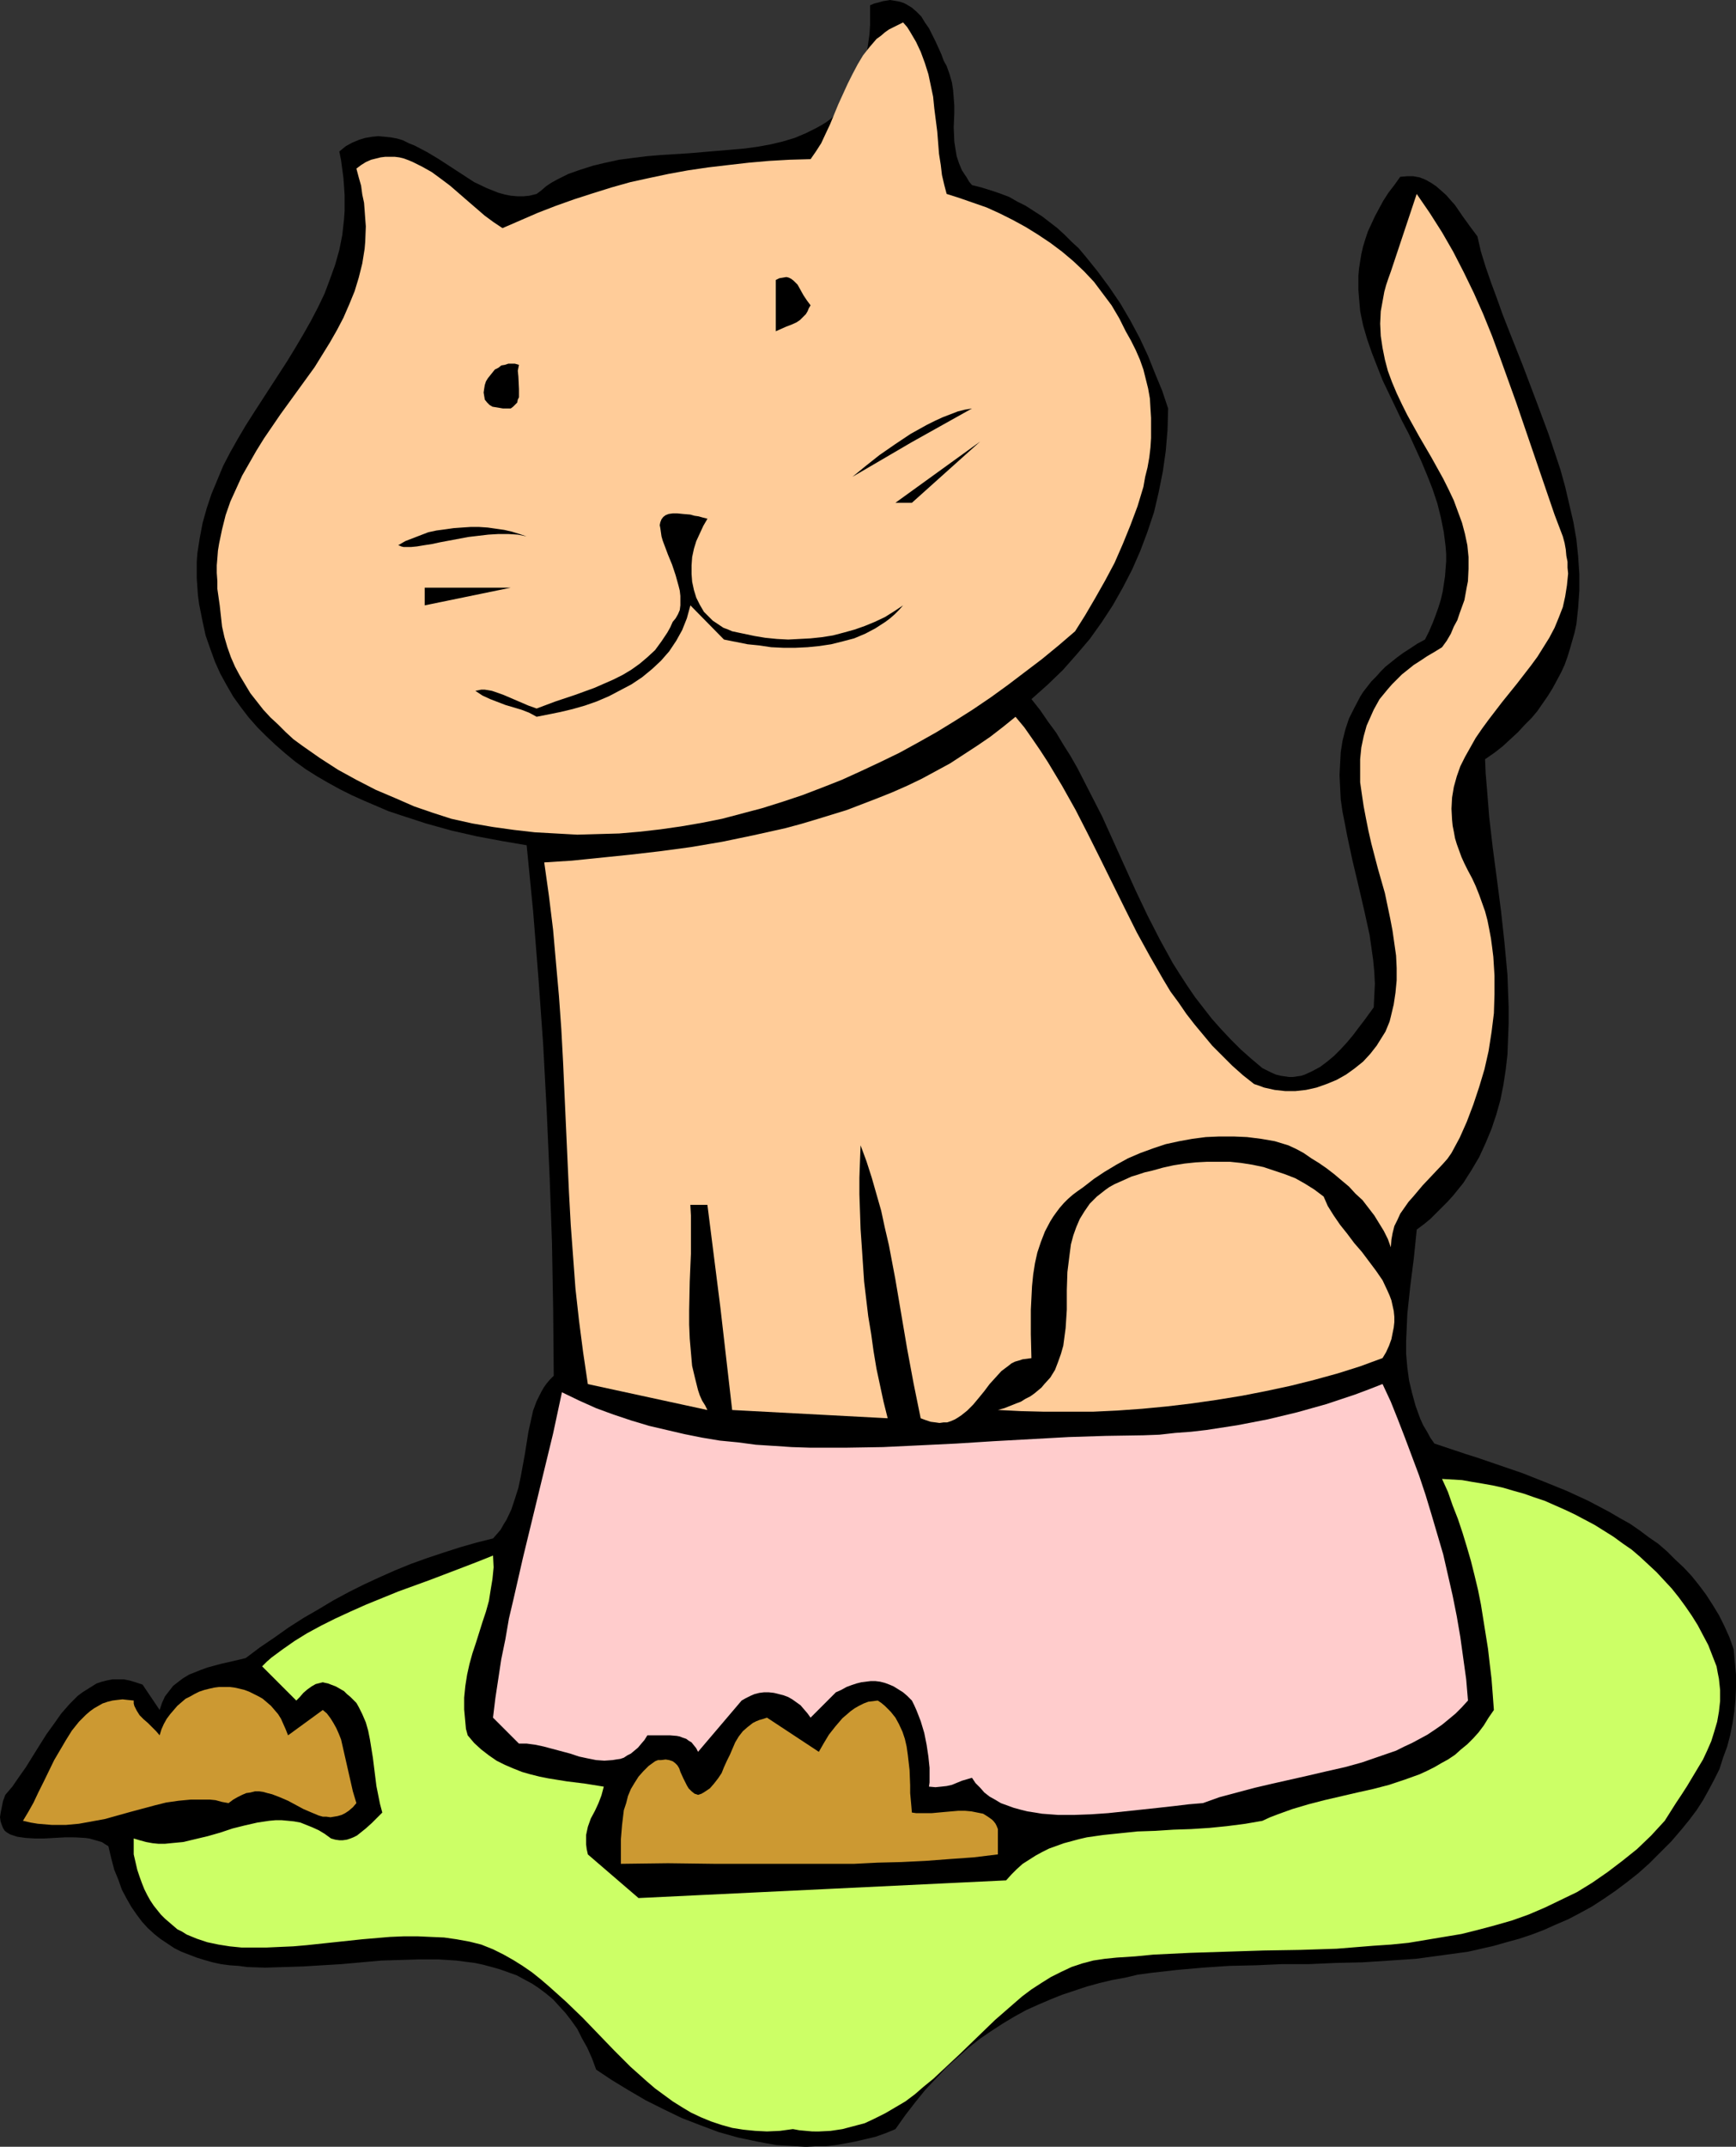
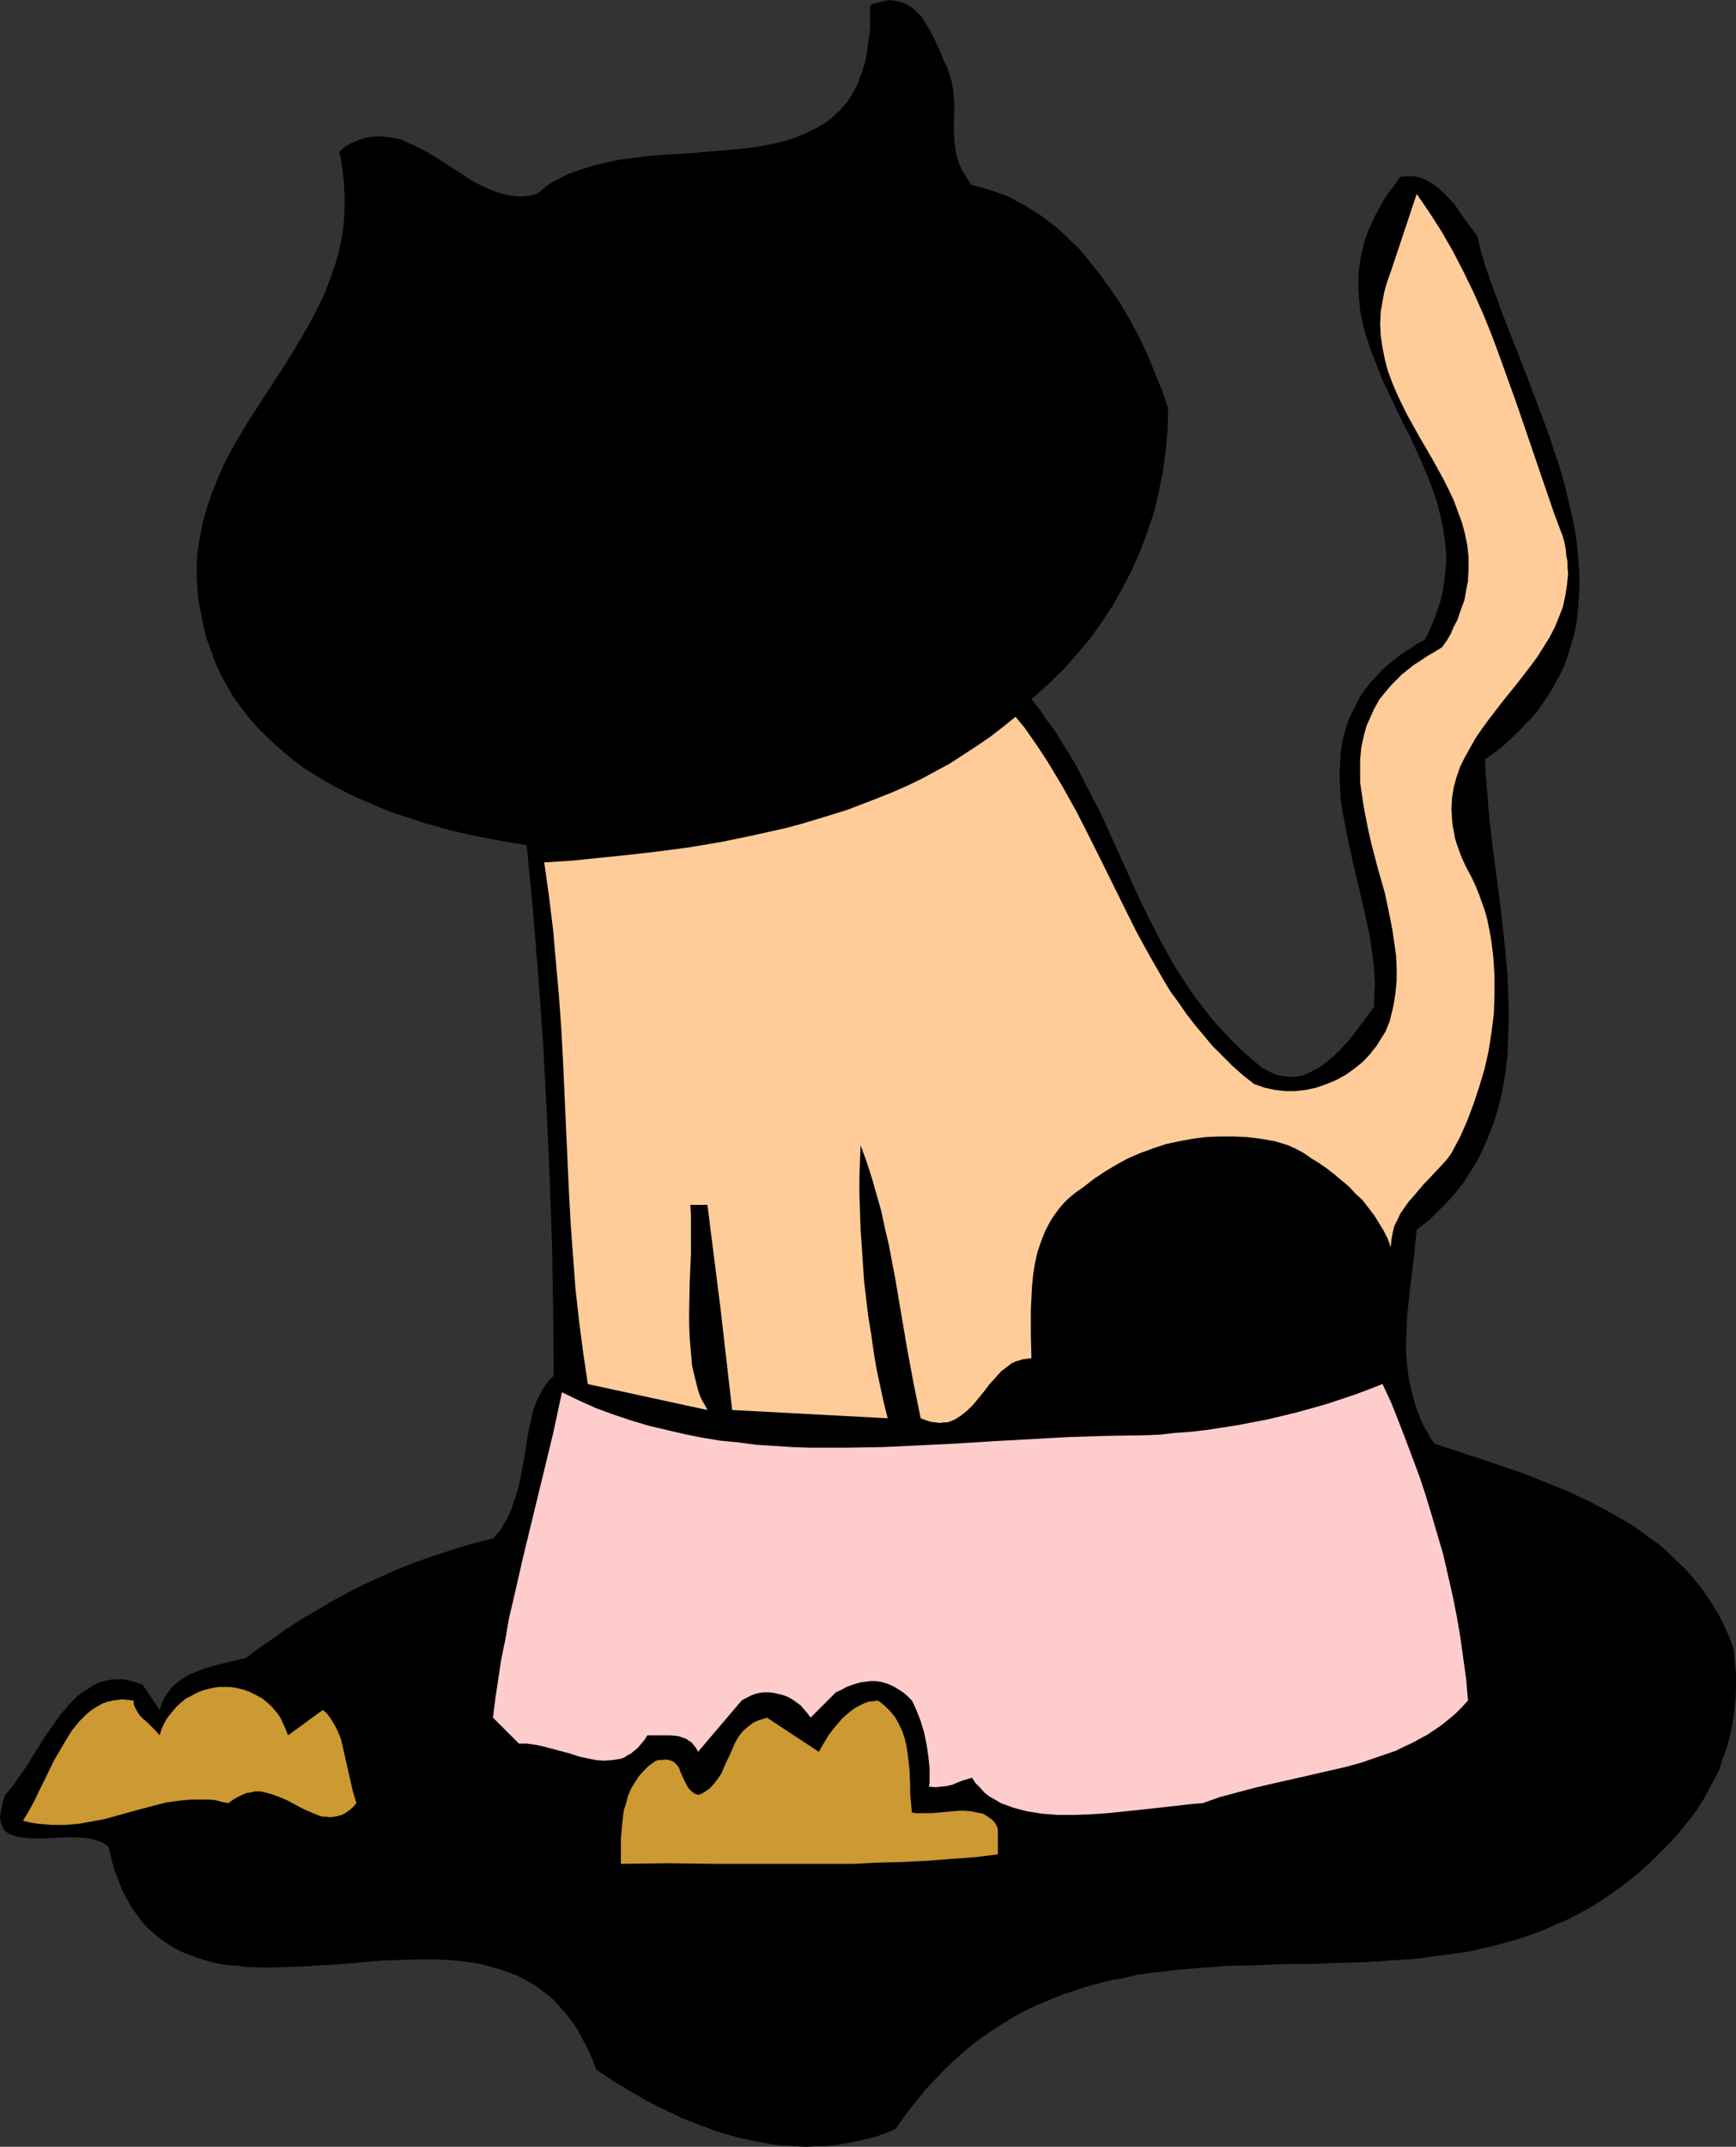
<svg xmlns="http://www.w3.org/2000/svg" xmlns:ns1="http://sodipodi.sourceforge.net/DTD/sodipodi-0.dtd" xmlns:ns2="http://www.inkscape.org/namespaces/inkscape" version="1.0" width="125.994mm" height="155.711mm" id="svg15" ns1:docname="Cat Sitting 3.wmf">
  <rect width="100%" height="100%" fill="#333333" stroke="none" />
  <ns1:namedview id="namedview15" pagecolor="#ffffff" bordercolor="#000000" borderopacity="0.25" ns2:showpageshadow="2" ns2:pageopacity="0.0" ns2:pagecheckerboard="0" ns2:deskcolor="#d1d1d1" ns2:document-units="mm" />
  <defs id="defs1">
    <pattern id="WMFhbasepattern" patternUnits="userSpaceOnUse" width="6" height="6" x="0" y="0" />
  </defs>
  <path style="fill:#000000;fill-opacity:1;fill-rule:evenodd;stroke:none" d="m 259.671,18.098 0.808,2.262 0.646,2.262 0.323,2.101 0.162,2.101 0.162,2.101 v 2.101 l -0.162,3.878 0.162,3.878 0.323,2.101 0.323,1.939 0.646,1.939 0.808,1.939 1.293,1.939 0.646,1.131 0.808,0.97 2.585,0.646 2.585,0.808 2.424,0.808 2.585,0.97 2.262,1.293 2.262,1.131 2.262,1.454 2.262,1.454 2.101,1.616 2.101,1.616 1.939,1.778 1.939,1.939 1.939,1.778 1.777,2.101 3.393,4.201 3.232,4.363 3.07,4.525 2.747,4.686 2.585,4.848 2.262,4.848 1.939,4.848 1.939,4.686 1.616,4.848 -0.162,5.817 -0.485,5.817 -0.808,5.656 -1.131,5.656 -1.293,5.494 -1.777,5.333 -1.939,5.171 -2.262,5.171 -2.585,5.009 -2.747,4.848 -3.07,4.686 -3.232,4.525 -3.717,4.363 -3.717,4.201 -4.201,4.04 -4.363,3.878 2.424,3.07 2.101,3.07 2.262,3.07 1.939,3.232 1.939,3.07 1.939,3.393 3.393,6.625 3.393,6.625 3.07,6.787 6.14,13.574 3.232,6.787 3.393,6.625 3.555,6.464 1.939,3.07 2.101,3.232 2.101,3.07 2.262,2.909 2.262,2.909 2.585,2.909 2.585,2.747 2.747,2.747 2.909,2.585 3.07,2.585 1.293,0.646 1.293,0.646 1.131,0.485 1.293,0.323 1.131,0.162 1.131,0.162 h 1.131 l 1.131,-0.162 1.131,-0.162 0.97,-0.323 2.101,-0.97 2.101,-1.131 1.939,-1.454 1.939,-1.616 1.777,-1.778 1.777,-1.939 1.616,-1.939 1.454,-1.939 1.616,-2.101 1.293,-1.778 1.293,-1.778 0.162,-3.232 0.162,-3.232 -0.162,-3.232 -0.323,-3.393 -0.485,-3.393 -0.485,-3.393 -1.454,-6.625 -1.616,-6.948 -1.616,-6.787 -1.454,-6.787 -0.646,-3.393 -0.646,-3.232 -0.485,-3.393 -0.162,-3.232 -0.162,-3.393 0.162,-3.232 0.162,-3.07 0.485,-3.07 0.808,-3.232 0.97,-2.909 1.454,-2.909 1.616,-3.07 0.808,-1.293 1.131,-1.454 1.131,-1.454 1.293,-1.293 1.293,-1.454 1.293,-1.293 1.616,-1.293 1.616,-1.293 1.777,-1.293 1.777,-1.131 1.939,-1.293 2.101,-1.131 1.131,-2.262 0.97,-2.262 0.808,-2.101 0.808,-2.262 0.646,-2.101 0.485,-2.101 0.323,-2.101 0.323,-2.101 0.162,-2.101 0.162,-2.101 v -1.939 l -0.162,-2.101 -0.485,-3.878 -0.808,-4.04 -0.97,-3.878 -1.293,-3.878 -1.454,-3.717 -1.616,-3.878 -3.393,-7.433 -1.939,-3.717 -1.777,-3.717 -3.555,-7.433 -1.454,-3.717 -1.454,-3.717 -1.293,-3.717 -1.131,-3.878 -0.808,-3.878 -0.323,-3.717 -0.162,-2.101 v -1.939 -1.939 l 0.162,-1.939 0.323,-2.101 0.323,-1.939 0.485,-2.101 0.646,-2.101 0.646,-1.939 0.97,-2.101 0.97,-2.101 1.131,-2.101 1.131,-2.101 1.454,-2.262 1.616,-2.101 1.616,-2.262 1.939,-0.162 h 1.616 l 1.777,0.323 1.616,0.646 1.454,0.808 1.454,0.97 1.293,1.131 1.454,1.293 1.131,1.293 1.293,1.454 2.101,3.07 2.101,2.909 0.97,1.293 0.97,1.293 0.97,4.201 1.293,4.201 1.454,4.201 1.616,4.363 1.616,4.525 1.777,4.525 3.717,9.372 3.555,9.372 3.555,9.534 1.616,4.848 1.616,4.848 1.293,4.686 1.131,4.848 1.131,4.848 0.808,4.686 0.485,4.686 0.323,4.848 v 4.525 l -0.323,4.686 -0.485,4.525 -0.485,2.262 -0.646,2.262 -0.646,2.262 -0.646,2.101 -0.808,2.262 -0.97,2.101 -1.131,2.101 -1.131,2.101 -1.293,2.101 -1.454,2.101 -1.454,2.101 -1.616,1.939 -1.939,1.939 -1.777,1.939 -2.101,1.939 -2.101,1.939 -2.262,1.778 -2.585,1.778 0.162,3.878 0.323,3.878 0.646,8.08 0.485,4.201 0.485,4.201 1.131,8.564 1.131,8.726 0.97,8.888 0.808,8.726 0.162,4.525 0.162,4.363 v 4.363 l -0.162,4.201 -0.162,4.363 -0.485,4.201 -0.646,4.201 -0.808,4.04 -1.131,4.04 -1.293,3.878 -1.616,3.878 -1.777,3.878 -2.101,3.555 -2.262,3.555 -2.747,3.393 -1.454,1.616 -1.616,1.616 -1.616,1.616 -1.616,1.616 -1.777,1.454 -1.939,1.454 -0.808,7.918 -0.97,7.595 -0.808,7.595 -0.162,3.717 -0.162,3.717 v 3.555 l 0.323,3.717 0.485,3.555 0.808,3.393 0.97,3.555 1.293,3.555 0.808,1.778 0.97,1.616 0.97,1.778 1.131,1.616 5.817,1.939 2.909,0.97 3.07,0.97 6.14,2.101 6.14,2.101 6.14,2.424 5.979,2.424 5.979,2.747 5.817,3.07 2.747,1.616 2.909,1.616 2.585,1.778 2.585,1.939 2.585,1.778 2.424,2.101 2.262,2.262 2.262,2.101 2.262,2.424 1.939,2.424 1.939,2.585 1.777,2.747 1.777,2.909 1.454,2.909 1.454,3.232 1.131,3.232 0.323,3.555 0.323,3.393 v 3.555 l -0.162,3.393 -0.323,3.232 -0.485,3.232 -0.646,3.232 -0.808,3.07 -1.131,3.07 -0.97,3.07 -1.454,2.909 -1.454,2.747 -1.616,2.909 -1.777,2.747 -1.939,2.585 -2.101,2.585 -2.909,3.393 -3.07,3.07 -2.909,2.909 -3.07,2.747 -3.07,2.424 -3.232,2.424 -3.07,2.101 -3.232,2.101 -3.232,1.778 -3.393,1.778 -3.393,1.454 -3.232,1.454 -3.393,1.293 -3.393,1.131 -3.555,0.97 -3.393,0.97 -3.555,0.808 -3.555,0.808 -7.11,0.97 -7.11,0.97 -7.271,0.485 -7.433,0.485 -7.271,0.162 -7.271,0.323 h -7.433 l -7.271,0.323 -7.271,0.162 -7.271,0.485 -7.271,0.646 -7.11,0.808 -3.555,0.485 -3.393,0.808 -3.555,0.646 -3.393,0.808 -3.555,0.97 -3.393,1.131 -3.393,1.131 -3.232,1.293 -3.393,1.454 -3.232,1.454 -3.232,1.778 -3.232,1.939 -3.232,2.101 -3.07,2.101 -3.07,2.424 -2.909,2.585 -3.07,2.747 -2.909,3.07 -2.909,3.07 -2.747,3.393 -2.747,3.555 -2.747,3.878 -2.747,1.131 -2.747,0.97 -2.747,0.646 -2.747,0.646 -2.585,0.485 -2.747,0.485 -2.747,0.323 h -2.747 l -2.747,0.162 -2.585,-0.162 -2.747,-0.162 -2.747,-0.162 -2.747,-0.485 -2.585,-0.485 -5.332,-1.131 -5.171,-1.454 -5.171,-1.939 -5.009,-1.939 -5.009,-2.424 -4.848,-2.424 -4.686,-2.747 -4.524,-2.747 -4.363,-2.909 -1.131,-3.07 -1.293,-2.909 -1.454,-2.585 -1.293,-2.585 -1.616,-2.262 -1.616,-2.101 -1.777,-1.939 -1.616,-1.778 -1.939,-1.616 -1.939,-1.454 -1.939,-1.293 -2.101,-1.131 -2.101,-1.131 -2.262,-0.808 -2.262,-0.808 -2.262,-0.646 -2.424,-0.646 -2.262,-0.485 -2.585,-0.323 -2.424,-0.323 -5.009,-0.323 h -5.171 l -5.332,0.162 -5.171,0.162 -10.826,0.97 -10.665,0.646 -5.171,0.162 -5.171,0.162 -4.848,-0.162 -2.424,-0.323 -2.424,-0.162 -2.424,-0.323 -2.262,-0.485 -2.262,-0.646 -2.101,-0.646 -2.101,-0.808 -2.101,-0.808 -1.939,-0.97 -1.939,-1.293 -1.939,-1.293 -1.616,-1.293 -1.777,-1.616 -1.616,-1.778 -1.454,-1.939 -1.454,-2.101 -1.293,-2.262 -1.293,-2.424 -0.97,-2.747 -1.131,-2.747 -0.808,-3.07 -0.808,-3.393 -0.808,-0.485 -0.97,-0.646 -1.131,-0.323 -1.131,-0.323 -1.131,-0.323 -1.131,-0.162 -2.747,-0.162 H 17.936 l -5.817,0.323 H 9.534 L 6.948,503.841 5.817,503.68 4.686,503.518 3.717,503.195 2.747,502.872 1.939,502.387 1.293,501.902 0.808,501.094 0.485,500.286 0.162,499.317 0,498.185 l 0.162,-1.131 0.323,-1.616 0.323,-1.616 0.646,-1.778 1.939,-2.262 1.777,-2.585 1.939,-2.747 3.717,-5.979 1.939,-3.07 2.101,-2.909 1.939,-2.747 2.262,-2.585 1.131,-1.131 1.131,-1.131 1.293,-0.97 1.293,-0.808 1.293,-0.808 1.293,-0.808 1.454,-0.485 1.293,-0.323 1.616,-0.323 h 1.454 1.616 l 1.616,0.323 1.616,0.485 1.939,0.646 4.686,6.948 0.646,-1.939 0.808,-1.778 1.131,-1.454 1.131,-1.454 1.454,-1.131 1.293,-0.97 1.616,-0.97 1.616,-0.646 1.616,-0.646 1.777,-0.646 3.555,-0.97 3.555,-0.808 3.393,-0.808 3.878,-2.909 4.04,-2.747 3.878,-2.747 4.04,-2.585 4.201,-2.424 4.04,-2.424 4.201,-2.262 4.201,-2.101 4.201,-1.939 4.363,-1.939 4.363,-1.778 4.524,-1.616 4.363,-1.454 4.524,-1.454 4.524,-1.293 4.524,-1.131 1.131,-1.293 0.97,-1.131 0.808,-1.454 0.808,-1.293 1.293,-2.747 0.97,-2.909 0.97,-3.07 0.646,-3.07 1.131,-6.14 0.97,-6.14 0.646,-2.909 0.646,-2.909 0.97,-2.585 1.293,-2.585 0.646,-1.131 0.808,-1.131 0.97,-1.131 0.97,-0.97 -0.162,-18.26 -0.323,-18.26 -0.646,-18.098 -0.808,-18.098 -0.97,-18.26 -1.293,-18.098 -1.454,-18.26 -1.777,-18.098 -6.625,-1.131 -6.948,-1.293 -7.11,-1.616 -6.948,-1.939 -6.948,-2.262 -3.393,-1.131 -3.393,-1.454 -3.393,-1.454 -3.232,-1.454 -3.232,-1.616 -3.232,-1.778 -3.07,-1.778 -3.07,-1.939 -2.909,-2.101 -2.747,-2.262 -2.585,-2.262 -2.585,-2.424 -2.424,-2.424 -2.424,-2.747 -2.101,-2.747 -2.101,-2.909 -1.777,-3.07 -1.777,-3.232 -1.454,-3.232 -1.293,-3.555 -1.293,-3.717 -0.808,-3.717 -0.485,-2.424 -0.485,-2.424 -0.323,-2.424 -0.162,-2.262 -0.162,-2.424 v -2.262 -2.262 l 0.162,-2.262 0.646,-4.201 0.808,-4.201 1.131,-4.04 1.293,-3.878 1.616,-3.878 1.616,-3.878 1.939,-3.717 2.101,-3.717 2.101,-3.555 2.262,-3.555 9.21,-14.22 2.262,-3.717 2.101,-3.555 2.101,-3.717 1.939,-3.717 1.777,-3.717 1.454,-3.878 1.454,-4.04 1.131,-4.04 0.808,-4.04 0.485,-4.363 0.162,-2.262 V 55.587 53.487 l -0.162,-2.424 -0.162,-2.262 -0.323,-2.424 -0.323,-2.424 -0.485,-2.424 1.777,-1.454 1.777,-0.97 1.939,-0.808 1.616,-0.485 1.939,-0.323 1.616,-0.162 1.777,0.162 1.616,0.162 1.777,0.323 1.616,0.485 1.616,0.808 1.616,0.646 3.393,1.778 3.232,1.939 3.232,2.101 3.232,2.101 3.232,2.101 3.393,1.616 1.616,0.646 1.616,0.646 1.777,0.485 1.616,0.323 1.777,0.162 h 1.777 l 1.616,-0.162 1.939,-0.485 1.293,-0.97 1.293,-1.131 1.454,-0.97 1.454,-0.808 3.232,-1.616 3.232,-1.131 3.555,-1.131 3.393,-0.808 3.717,-0.808 3.717,-0.485 3.878,-0.485 3.878,-0.323 7.756,-0.485 7.595,-0.646 3.878,-0.323 3.717,-0.323 3.555,-0.485 3.555,-0.646 3.393,-0.808 3.232,-0.97 3.07,-1.293 2.909,-1.454 1.454,-0.808 1.293,-0.808 1.293,-0.97 1.131,-1.131 1.293,-1.131 0.97,-1.131 1.131,-1.293 0.808,-1.293 0.97,-1.616 0.808,-1.616 0.646,-1.616 0.646,-1.778 0.646,-1.939 0.485,-1.939 0.323,-2.101 0.323,-2.262 0.323,-2.262 0.162,-2.585 V 4.201 1.454 l 1.131,-0.485 1.293,-0.323 1.131,-0.323 0.97,-0.162 L 244.159,0 l 0.97,0.162 0.97,0.162 0.808,0.162 0.97,0.323 0.646,0.323 1.616,0.97 1.293,1.131 1.293,1.293 0.97,1.616 1.131,1.616 1.777,3.555 0.808,1.778 0.808,1.778 0.646,1.778 z" id="path1" />
-   <path style="fill:#ffcc99;fill-opacity:1;fill-rule:evenodd;stroke:none" d="m 259.671,53.163 3.555,1.131 3.717,1.293 3.717,1.293 3.555,1.616 3.555,1.778 3.555,1.939 3.393,2.101 3.393,2.262 3.232,2.424 3.07,2.585 2.909,2.747 2.747,2.909 2.424,3.232 2.424,3.232 2.101,3.555 1.777,3.555 1.454,2.585 1.293,2.585 1.131,2.585 0.97,2.747 0.646,2.585 0.646,2.585 0.485,2.747 0.162,2.747 0.162,2.585 v 2.747 2.747 l -0.162,2.585 -0.323,2.747 -0.485,2.747 -0.646,2.585 -0.485,2.747 -1.616,5.333 -1.939,5.171 -2.101,5.171 -2.262,5.171 -2.585,4.848 -2.747,4.848 -2.747,4.686 -2.747,4.363 -4.524,3.878 -4.524,3.717 -4.686,3.555 -4.686,3.555 -4.686,3.393 -5.009,3.393 -4.848,3.07 -5.009,3.07 -5.171,2.909 -5.009,2.747 -5.332,2.585 -5.171,2.424 -5.332,2.424 -5.332,2.101 -5.494,2.101 -5.332,1.778 -5.656,1.778 -5.494,1.454 -5.494,1.454 -5.656,1.131 -5.656,0.97 -5.656,0.808 -5.656,0.646 -5.656,0.485 -5.817,0.162 -5.656,0.162 -5.817,-0.323 -5.817,-0.323 -5.656,-0.646 -5.817,-0.808 -5.656,-0.97 -5.817,-1.293 -5.009,-1.616 -5.171,-1.778 -5.171,-2.262 -5.332,-2.262 -5.332,-2.747 -5.009,-2.747 -5.009,-3.232 -4.848,-3.393 -2.424,-1.778 -2.101,-1.939 -2.101,-2.101 -2.101,-1.939 -1.939,-2.101 -1.777,-2.262 -1.777,-2.262 -1.454,-2.424 -1.454,-2.424 -1.293,-2.424 -1.131,-2.585 -0.97,-2.747 -0.808,-2.747 -0.646,-2.909 -0.323,-2.909 -0.323,-2.909 -0.323,-2.262 -0.323,-2.262 v -2.101 l -0.162,-2.262 v -2.101 l 0.162,-1.939 0.162,-2.101 0.323,-1.939 0.808,-3.878 0.97,-3.878 1.293,-3.717 1.616,-3.555 1.616,-3.555 1.939,-3.393 1.939,-3.393 2.101,-3.393 4.524,-6.625 4.686,-6.464 4.686,-6.464 2.101,-3.393 2.101,-3.393 1.939,-3.393 1.777,-3.393 1.616,-3.717 1.454,-3.555 1.131,-3.717 0.97,-3.878 0.646,-4.04 0.162,-1.939 0.162,-4.201 -0.162,-2.101 -0.162,-2.262 -0.162,-2.101 -0.485,-2.262 -0.323,-2.424 -0.646,-2.262 -0.646,-2.424 1.293,-0.97 1.293,-0.808 1.454,-0.646 1.293,-0.323 1.293,-0.323 1.293,-0.162 h 1.293 1.293 l 1.293,0.162 1.293,0.323 1.293,0.485 1.131,0.485 2.585,1.293 2.585,1.454 2.424,1.778 2.585,1.939 4.848,4.201 4.686,4.04 2.424,1.778 2.424,1.616 4.848,-2.101 4.848,-2.101 5.009,-1.939 5.009,-1.778 5.009,-1.616 5.171,-1.616 5.171,-1.454 5.171,-1.131 5.332,-1.131 5.332,-0.97 5.494,-0.808 5.494,-0.646 5.656,-0.646 5.494,-0.485 5.656,-0.323 5.817,-0.162 1.454,-2.101 1.454,-2.262 1.131,-2.424 1.293,-2.747 1.131,-2.747 1.131,-2.747 2.585,-5.656 1.293,-2.585 1.454,-2.747 1.454,-2.424 1.777,-2.262 1.939,-2.262 1.131,-0.808 1.131,-0.97 1.131,-0.808 1.293,-0.646 1.293,-0.646 1.293,-0.646 1.131,1.293 0.808,1.293 1.616,2.747 1.293,2.747 1.131,3.07 0.97,3.07 0.646,3.07 0.646,3.07 0.323,3.232 0.808,6.302 0.485,6.14 0.485,3.07 0.323,2.747 0.646,2.747 z" id="path2" />
  <path style="fill:#ffcc99;fill-opacity:1;fill-rule:evenodd;stroke:none" d="m 428.691,147.048 0.485,1.778 0.323,1.778 0.162,1.778 0.323,1.616 v 1.616 l 0.162,1.616 -0.323,3.232 -0.485,3.07 -0.646,2.909 -1.131,2.909 -1.131,2.747 -1.454,2.747 -1.616,2.585 -1.616,2.585 -1.777,2.424 -3.878,5.009 -4.04,5.009 -3.717,4.848 -1.777,2.424 -1.777,2.585 -1.454,2.585 -1.454,2.585 -1.293,2.585 -0.97,2.747 -0.808,2.909 -0.485,2.909 -0.162,3.07 0.162,3.07 0.162,1.616 0.323,1.616 0.323,1.778 0.485,1.616 0.646,1.778 0.646,1.778 0.808,1.778 0.97,1.939 1.131,2.101 0.97,2.101 0.97,2.424 0.808,2.262 0.808,2.262 0.646,2.424 0.485,2.424 0.485,2.585 0.323,2.424 0.323,2.585 0.323,5.171 v 5.171 l -0.162,5.171 -0.646,5.171 -0.808,5.171 -1.131,5.009 -1.454,4.848 -1.616,4.848 -1.777,4.686 -1.939,4.363 -2.262,4.201 -1.131,1.616 -1.293,1.454 -2.747,2.909 -2.747,2.909 -2.585,3.07 -1.293,1.454 -1.131,1.616 -1.131,1.616 -0.808,1.778 -0.808,1.616 -0.485,1.939 -0.323,1.778 -0.162,2.101 -0.808,-2.262 -1.131,-2.262 -1.293,-2.101 -1.293,-2.101 -1.616,-2.101 -1.616,-2.101 -1.939,-1.778 -1.777,-1.939 -1.939,-1.616 -2.101,-1.778 -2.101,-1.616 -2.101,-1.454 -2.101,-1.293 -2.101,-1.454 -2.101,-1.131 -2.101,-0.97 -3.717,-1.131 -3.717,-0.646 -3.878,-0.485 -3.717,-0.162 h -3.878 l -3.717,0.162 -3.717,0.485 -3.555,0.646 -3.717,0.808 -3.393,1.131 -3.555,1.293 -3.393,1.454 -3.232,1.778 -3.232,1.939 -2.909,1.939 -2.909,2.262 -1.616,1.131 -1.293,0.97 -1.293,1.131 -1.131,1.131 -1.131,1.293 -0.97,1.293 -0.808,1.131 -0.808,1.293 -1.454,2.747 -1.131,2.909 -0.97,2.909 -0.646,2.909 -0.485,3.07 -0.323,3.232 -0.162,3.232 -0.162,3.232 v 6.625 l 0.162,6.625 -1.131,0.162 -1.293,0.162 -0.97,0.323 -1.131,0.323 -0.97,0.485 -0.808,0.646 -1.939,1.454 -1.616,1.778 -1.616,1.778 -1.454,1.939 -1.454,1.778 -1.616,1.939 -1.616,1.616 -1.616,1.293 -0.97,0.646 -0.808,0.485 -1.131,0.485 -0.97,0.323 h -0.97 l -1.131,0.162 -1.131,-0.162 -1.293,-0.162 -1.454,-0.485 -1.293,-0.485 -1.939,-9.534 -1.777,-9.534 -1.616,-9.534 -1.616,-9.534 -1.777,-9.372 -1.131,-4.848 -0.97,-4.525 -1.293,-4.525 -1.293,-4.525 -1.454,-4.525 -1.616,-4.363 -0.162,4.363 -0.162,4.525 v 4.525 l 0.162,4.686 0.162,4.848 0.323,4.686 0.646,9.695 1.131,9.534 0.808,4.848 0.646,4.686 0.808,4.848 0.97,4.525 0.97,4.525 1.131,4.525 -42.659,-2.262 -3.232,-28.117 -3.555,-28.117 h -4.686 l 0.162,2.909 v 3.232 3.555 3.717 l -0.162,3.717 -0.162,3.878 -0.162,7.918 v 3.878 l 0.162,3.878 0.323,3.717 0.323,3.717 0.808,3.393 0.808,3.232 0.485,1.454 0.646,1.454 0.808,1.293 0.646,1.293 -32.802,-7.11 -1.293,-8.726 -1.131,-8.726 -0.97,-8.726 -0.646,-8.726 -0.646,-8.726 -0.485,-8.888 -0.808,-17.775 -0.808,-17.937 -0.485,-9.049 -0.646,-9.049 -0.808,-9.049 -0.808,-9.211 -1.131,-9.211 -1.293,-9.211 7.595,-0.485 7.918,-0.808 7.918,-0.808 8.403,-0.97 8.403,-1.131 8.564,-1.454 8.564,-1.778 8.726,-1.939 4.201,-1.131 4.363,-1.293 4.201,-1.293 4.201,-1.293 8.403,-3.232 4.04,-1.616 4.04,-1.778 4.04,-1.939 3.878,-2.101 3.878,-2.101 3.717,-2.424 3.717,-2.424 3.555,-2.424 3.555,-2.747 3.393,-2.747 2.424,2.909 2.262,3.232 2.101,3.07 2.101,3.232 3.878,6.464 3.717,6.625 3.393,6.625 3.393,6.787 6.625,13.412 3.393,6.787 3.555,6.464 3.717,6.464 1.939,3.232 2.262,3.07 2.101,3.07 2.262,2.909 2.424,2.909 2.424,2.909 2.747,2.747 2.747,2.747 2.909,2.585 3.07,2.424 1.454,0.485 1.293,0.485 2.909,0.646 2.909,0.323 h 2.747 l 2.909,-0.323 2.909,-0.646 2.747,-0.97 2.747,-1.131 2.585,-1.454 2.262,-1.616 2.424,-1.939 1.939,-2.101 1.777,-2.262 1.616,-2.585 0.808,-1.293 1.131,-2.747 0.323,-1.293 0.808,-3.393 0.485,-3.232 0.323,-3.393 v -3.393 l -0.162,-3.393 -0.485,-3.393 -0.485,-3.393 -0.646,-3.393 -1.454,-6.948 -1.939,-6.787 -1.777,-6.787 -0.808,-3.555 -0.646,-3.232 -0.646,-3.393 -0.485,-3.232 -0.485,-3.393 v -3.232 -3.07 l 0.323,-3.232 0.646,-3.07 0.808,-2.909 1.293,-2.909 0.646,-1.454 0.808,-1.454 0.808,-1.454 2.262,-2.747 1.131,-1.293 1.293,-1.293 1.454,-1.454 1.616,-1.293 1.616,-1.293 1.777,-1.131 1.939,-1.293 1.939,-1.131 2.101,-1.293 1.293,-1.778 1.131,-1.939 0.808,-1.939 0.97,-1.778 0.646,-1.939 0.646,-1.778 0.646,-1.778 0.323,-1.778 0.323,-1.778 0.323,-1.616 0.162,-3.393 v -3.232 l -0.323,-3.232 -0.646,-3.07 -0.808,-3.07 -1.131,-3.07 -1.131,-3.07 -1.454,-3.07 -1.454,-2.909 -3.232,-5.817 -3.393,-5.817 -3.232,-5.817 -1.454,-2.909 -1.454,-3.07 -1.293,-3.07 -1.131,-3.07 -0.808,-3.07 -0.646,-3.232 -0.485,-3.232 -0.162,-3.393 0.162,-3.393 0.323,-1.778 0.323,-1.778 0.323,-1.778 0.485,-1.778 0.646,-1.939 0.646,-1.778 7.11,-21.33 3.555,5.171 3.393,5.333 3.07,5.333 2.909,5.656 2.747,5.656 2.585,5.817 2.424,5.979 2.262,6.14 4.363,12.119 4.201,12.281 4.201,12.281 2.101,6.14 z" id="path3" />
  <path style="fill:#000000;fill-opacity:1;fill-rule:evenodd;stroke:none" d="m 222.344,83.704 -0.485,0.808 -0.323,0.808 -0.485,0.808 -0.485,0.485 -1.131,1.131 -0.97,0.646 -1.454,0.646 -1.293,0.485 -1.454,0.646 -1.454,0.646 V 76.756 l 0.97,-0.485 0.97,-0.162 0.97,-0.162 0.646,0.162 0.646,0.323 0.646,0.485 0.485,0.485 0.646,0.646 0.808,1.454 0.808,1.454 0.97,1.454 0.485,0.646 z" id="path4" />
-   <path style="fill:#000000;fill-opacity:1;fill-rule:evenodd;stroke:none" d="m 142.358,100.025 -0.323,1.616 0.162,1.616 0.162,3.393 v 1.616 0.646 l -0.323,0.646 -0.162,0.808 -0.485,0.485 -0.646,0.646 -0.646,0.485 h -2.101 l -0.97,-0.162 -0.97,-0.162 -0.97,-0.162 -0.808,-0.485 -0.646,-0.646 -0.646,-0.808 -0.162,-0.97 -0.162,-0.97 0.162,-1.131 0.162,-0.97 0.323,-0.97 0.485,-0.808 0.646,-0.808 0.646,-0.808 0.646,-0.808 0.97,-0.485 0.808,-0.646 0.97,-0.162 0.97,-0.323 h 0.97 0.808 z" id="path5" />
  <path style="fill:#000000;fill-opacity:1;fill-rule:evenodd;stroke:none" d="m 266.619,111.983 -16.482,9.211 -16.32,9.534 1.777,-1.454 1.777,-1.454 3.878,-3.07 4.201,-2.909 4.363,-2.909 4.363,-2.424 2.262,-1.131 2.101,-0.97 2.101,-0.808 2.101,-0.808 1.939,-0.485 z" id="path6" />
-   <path style="fill:#000000;fill-opacity:1;fill-rule:evenodd;stroke:none" d="m 245.613,137.837 23.269,-16.805 -18.744,16.805 z" id="path7" />
-   <path style="fill:#000000;fill-opacity:1;fill-rule:evenodd;stroke:none" d="m 194.066,142.2 -1.131,1.939 -0.97,2.101 -0.97,2.101 -0.646,2.101 -0.485,2.262 -0.162,2.262 v 2.424 l 0.162,2.101 0.485,2.262 0.646,2.101 0.97,1.939 1.131,1.939 1.616,1.616 0.808,0.808 0.97,0.646 0.97,0.646 0.97,0.646 1.293,0.485 1.131,0.485 3.07,0.646 3.07,0.646 2.909,0.485 3.232,0.323 3.07,0.162 3.07,-0.162 3.07,-0.162 3.07,-0.323 3.07,-0.485 3.07,-0.808 2.909,-0.808 2.747,-0.97 2.747,-1.131 2.747,-1.293 2.585,-1.616 2.424,-1.616 -1.131,1.293 -1.131,1.131 -1.293,1.131 -1.293,0.97 -2.747,1.778 -2.747,1.454 -3.07,1.293 -3.07,0.808 -3.232,0.808 -3.232,0.485 -3.232,0.323 -3.393,0.162 h -3.232 l -3.393,-0.162 -3.232,-0.485 -3.232,-0.323 -3.232,-0.646 -3.232,-0.646 -9.21,-9.372 -0.485,1.778 -0.485,1.778 -0.646,1.616 -0.646,1.616 -0.808,1.454 -0.808,1.454 -0.97,1.454 -0.97,1.454 -2.262,2.585 -2.424,2.262 -2.747,2.262 -2.909,1.939 -3.07,1.616 -3.07,1.616 -3.393,1.454 -3.232,1.131 -3.393,0.97 -3.393,0.808 -3.232,0.646 -3.232,0.646 -2.101,-1.131 -2.101,-0.808 -4.363,-1.293 -2.101,-0.808 -2.101,-0.808 -2.101,-0.97 -0.97,-0.646 -0.97,-0.646 0.808,-0.162 0.808,-0.162 h 0.97 l 0.97,0.162 0.97,0.162 0.97,0.323 2.262,0.808 2.262,0.97 1.131,0.485 1.131,0.485 2.262,0.97 2.262,0.808 5.171,-1.939 5.332,-1.778 5.332,-1.939 2.585,-1.131 2.585,-1.131 2.585,-1.293 2.424,-1.454 2.262,-1.616 2.101,-1.778 2.101,-1.939 1.777,-2.424 1.616,-2.424 0.808,-1.454 0.646,-1.454 0.808,-0.97 0.646,-1.131 0.485,-1.131 0.162,-1.293 v -1.293 -1.293 l -0.162,-1.454 -0.323,-1.293 -0.808,-2.909 -0.97,-2.909 -1.131,-2.747 -0.97,-2.585 -0.485,-1.293 -0.323,-1.131 -0.162,-1.131 -0.162,-1.131 -0.162,-0.808 0.162,-0.808 0.323,-0.808 0.485,-0.646 0.646,-0.485 0.808,-0.323 1.131,-0.162 h 1.293 l 1.616,0.162 1.939,0.162 1.131,0.323 1.131,0.162 1.131,0.323 z" id="path8" />
+   <path style="fill:#000000;fill-opacity:1;fill-rule:evenodd;stroke:none" d="m 194.066,142.2 -1.131,1.939 -0.97,2.101 -0.97,2.101 -0.646,2.101 -0.485,2.262 -0.162,2.262 v 2.424 l 0.162,2.101 0.485,2.262 0.646,2.101 0.97,1.939 1.131,1.939 1.616,1.616 0.808,0.808 0.97,0.646 0.97,0.646 0.97,0.646 1.293,0.485 1.131,0.485 3.07,0.646 3.07,0.646 2.909,0.485 3.232,0.323 3.07,0.162 3.07,-0.162 3.07,-0.162 3.07,-0.323 3.07,-0.485 3.07,-0.808 2.909,-0.808 2.747,-0.97 2.747,-1.131 2.747,-1.293 2.585,-1.616 2.424,-1.616 -1.131,1.293 -1.131,1.131 -1.293,1.131 -1.293,0.97 -2.747,1.778 -2.747,1.454 -3.07,1.293 -3.07,0.808 -3.232,0.808 -3.232,0.485 -3.232,0.323 -3.393,0.162 h -3.232 l -3.393,-0.162 -3.232,-0.485 -3.232,-0.323 -3.232,-0.646 -3.232,-0.646 -9.21,-9.372 -0.485,1.778 -0.485,1.778 -0.646,1.616 -0.646,1.616 -0.808,1.454 -0.808,1.454 -0.97,1.454 -0.97,1.454 -2.262,2.585 -2.424,2.262 -2.747,2.262 -2.909,1.939 -3.07,1.616 -3.07,1.616 -3.393,1.454 -3.232,1.131 -3.393,0.97 -3.393,0.808 -3.232,0.646 -3.232,0.646 -2.101,-1.131 -2.101,-0.808 -4.363,-1.293 -2.101,-0.808 -2.101,-0.808 -2.101,-0.97 -0.97,-0.646 -0.97,-0.646 0.808,-0.162 0.808,-0.162 h 0.97 l 0.97,0.162 0.97,0.162 0.97,0.323 2.262,0.808 2.262,0.97 1.131,0.485 1.131,0.485 2.262,0.97 2.262,0.808 5.171,-1.939 5.332,-1.778 5.332,-1.939 2.585,-1.131 2.585,-1.131 2.585,-1.293 2.424,-1.454 2.262,-1.616 2.101,-1.778 2.101,-1.939 1.777,-2.424 1.616,-2.424 0.808,-1.454 0.646,-1.454 0.808,-0.97 0.646,-1.131 0.485,-1.131 0.162,-1.293 v -1.293 -1.293 h 1.293 l 1.616,0.162 1.939,0.162 1.131,0.323 1.131,0.162 1.131,0.323 z" id="path8" />
  <path style="fill:#000000;fill-opacity:1;fill-rule:evenodd;stroke:none" d="m 144.459,147.048 -2.424,-0.485 -2.585,-0.162 h -2.747 l -2.747,0.162 -2.747,0.323 -2.747,0.323 -2.585,0.485 -2.585,0.485 -2.585,0.485 -2.262,0.485 -2.101,0.323 -1.939,0.323 -1.616,0.162 h -1.454 -0.646 l -0.646,-0.162 -0.323,-0.162 -0.485,-0.162 1.939,-1.131 2.101,-0.808 2.101,-0.808 2.101,-0.808 2.262,-0.485 2.424,-0.323 2.262,-0.323 2.262,-0.162 2.424,-0.162 h 2.262 l 2.424,0.162 2.262,0.323 2.262,0.323 2.101,0.485 2.101,0.646 z" id="path9" />
  <path style="fill:#000000;fill-opacity:1;fill-rule:evenodd;stroke:none" d="m 116.504,165.954 v -4.848 h 23.592 z" id="path10" />
-   <path style="fill:#ffcc99;fill-opacity:1;fill-rule:evenodd;stroke:none" d="m 363.087,328.03 1.131,2.585 1.616,2.585 1.777,2.585 1.939,2.424 1.939,2.585 2.101,2.424 1.939,2.585 1.939,2.585 1.777,2.585 1.293,2.747 0.646,1.454 0.485,1.293 0.323,1.454 0.323,1.454 0.162,1.616 v 1.454 l -0.162,1.454 -0.323,1.616 -0.323,1.616 -0.646,1.778 -0.808,1.778 -0.97,1.616 -6.14,2.262 -6.14,1.939 -6.463,1.778 -6.463,1.616 -6.787,1.454 -6.625,1.293 -6.948,1.131 -6.787,0.97 -6.787,0.808 -6.787,0.646 -6.787,0.485 -6.787,0.323 h -6.625 -6.625 l -6.463,-0.162 -6.302,-0.323 1.777,-0.485 1.616,-0.646 1.616,-0.646 1.293,-0.485 1.293,-0.808 1.293,-0.646 1.131,-0.808 0.97,-0.808 0.97,-0.808 0.808,-0.97 1.616,-1.778 1.293,-2.101 0.808,-2.101 0.808,-2.262 0.646,-2.262 0.323,-2.424 0.323,-2.424 0.323,-5.009 v -5.332 l 0.162,-5.009 0.323,-2.585 0.323,-2.585 0.323,-2.424 0.646,-2.424 0.808,-2.262 0.97,-2.262 1.293,-2.101 1.454,-2.101 0.97,-0.97 0.97,-0.97 2.262,-1.778 1.131,-0.808 1.454,-0.808 1.454,-0.646 1.454,-0.646 1.777,-0.808 1.616,-0.485 1.939,-0.646 2.101,-0.485 2.909,-0.808 2.909,-0.646 3.07,-0.485 3.07,-0.323 3.07,-0.162 h 3.232 3.07 l 3.07,0.323 3.07,0.485 3.07,0.646 2.909,0.97 2.909,0.97 2.909,1.131 2.585,1.454 2.585,1.616 z" id="path11" />
  <path style="fill:#ffcccc;fill-opacity:1;fill-rule:evenodd;stroke:none" d="m 402.676,466.19 -1.777,1.939 -1.616,1.616 -1.939,1.616 -1.777,1.454 -2.101,1.454 -1.939,1.293 -2.101,1.131 -2.101,1.131 -2.101,0.97 -2.262,1.131 -4.686,1.616 -4.686,1.616 -4.686,1.293 -5.009,1.131 -4.848,1.131 -5.009,1.131 -5.009,1.131 -4.848,1.131 -4.848,1.293 -4.848,1.293 -4.524,1.616 -3.878,0.323 -4.04,0.485 -4.363,0.485 -4.524,0.485 -9.21,0.97 -4.686,0.323 -4.524,0.162 h -4.524 l -4.363,-0.323 -1.939,-0.323 -2.101,-0.323 -1.939,-0.485 -1.777,-0.485 -1.777,-0.646 -1.777,-0.646 -1.616,-0.97 -1.454,-0.808 -1.454,-1.131 -1.131,-1.293 -1.293,-1.293 -0.97,-1.454 -2.747,0.808 -2.747,1.131 -1.454,0.323 -1.454,0.162 -1.616,0.162 -1.777,-0.162 0.162,-1.131 v -1.293 -1.293 -1.454 l -0.323,-3.07 -0.485,-3.232 -0.646,-3.232 -0.97,-3.232 -1.131,-2.909 -0.646,-1.454 -0.646,-1.293 -1.293,-1.293 -1.131,-0.97 -1.293,-0.808 -1.293,-0.808 -1.131,-0.485 -1.293,-0.485 -1.293,-0.323 -1.293,-0.162 h -1.293 l -1.293,0.162 -1.293,0.162 -1.293,0.323 -1.454,0.485 -1.293,0.485 -1.454,0.808 -1.454,0.646 -6.948,6.948 -0.808,-1.131 -0.97,-1.131 -0.97,-1.131 -1.131,-0.808 -1.131,-0.808 -1.131,-0.646 -1.293,-0.485 -1.293,-0.323 -1.293,-0.323 -1.454,-0.162 h -1.293 l -1.293,0.162 -1.293,0.323 -1.131,0.485 -1.293,0.646 -1.131,0.646 -11.957,14.058 -0.485,-0.97 -0.646,-0.808 -0.646,-0.808 -0.808,-0.485 -0.646,-0.485 -0.97,-0.323 -0.808,-0.323 -0.808,-0.162 -1.939,-0.162 h -4.04 -2.101 l -0.808,1.293 -0.97,1.131 -0.808,0.97 -0.97,0.808 -0.97,0.808 -0.97,0.485 -0.97,0.646 -0.97,0.323 -1.131,0.162 -0.97,0.162 -2.262,0.162 -2.262,-0.162 -2.424,-0.485 -2.262,-0.485 -2.424,-0.808 -4.848,-1.293 -2.424,-0.646 -2.262,-0.485 -2.424,-0.323 h -2.101 l -7.11,-7.11 0.646,-5.333 0.808,-5.333 0.808,-5.332 1.131,-5.494 0.97,-5.656 1.293,-5.494 2.585,-11.311 2.747,-11.311 2.747,-11.311 2.747,-11.311 2.424,-11.311 4.686,2.262 4.686,2.101 4.848,1.778 4.848,1.616 4.848,1.454 4.848,1.131 4.848,1.131 4.848,0.97 4.848,0.808 5.009,0.485 4.848,0.646 5.009,0.323 4.848,0.323 5.009,0.162 h 10.018 l 10.018,-0.162 10.18,-0.485 10.018,-0.485 10.18,-0.646 20.522,-1.131 10.18,-0.323 10.342,-0.162 4.363,-0.162 4.363,-0.485 4.363,-0.323 4.201,-0.485 4.201,-0.646 4.201,-0.646 4.201,-0.808 4.201,-0.808 4.04,-0.97 4.04,-0.97 4.04,-1.131 4.04,-1.131 3.878,-1.293 3.878,-1.293 3.878,-1.454 3.717,-1.454 2.262,4.848 1.939,4.848 1.939,5.009 1.939,5.171 1.939,5.171 1.777,5.333 1.616,5.332 1.616,5.494 1.616,5.494 1.293,5.656 1.293,5.656 1.131,5.656 0.97,5.656 0.808,5.817 0.808,5.817 z" id="path12" />
-   <path style="fill:#ccff66;fill-opacity:1;fill-rule:evenodd;stroke:none" d="m 470.866,456.818 0.323,1.778 0.323,1.616 0.323,3.07 v 3.07 l -0.323,2.909 -0.485,2.747 -0.808,2.747 -0.808,2.585 -1.131,2.585 -1.131,2.424 -1.454,2.424 -2.909,4.848 -1.454,2.262 -1.616,2.424 -3.07,4.848 -3.717,4.04 -3.878,3.717 -4.04,3.232 -4.04,3.07 -4.201,2.909 -4.201,2.585 -4.363,2.101 -4.363,2.101 -4.524,1.939 -4.524,1.616 -4.524,1.293 -4.848,1.293 -4.524,1.131 -4.848,0.808 -4.848,0.808 -4.848,0.808 -4.848,0.485 -4.848,0.323 -10.018,0.808 -10.018,0.323 -10.018,0.162 -10.18,0.323 -10.018,0.323 -10.018,0.485 -5.009,0.485 -5.009,0.323 -3.232,0.323 -3.232,0.485 -3.07,0.808 -2.909,0.97 -2.747,1.293 -2.909,1.454 -2.585,1.616 -2.747,1.778 -2.585,1.939 -2.424,2.101 -5.009,4.363 -4.848,4.686 -4.848,4.686 -4.848,4.525 -2.424,2.262 -2.585,2.101 -2.424,2.101 -2.585,1.939 -2.747,1.616 -2.747,1.616 -2.909,1.454 -2.747,1.293 -3.07,0.808 -3.07,0.808 -3.232,0.485 -3.232,0.162 H 222.829 l -1.777,-0.162 -1.777,-0.162 -1.777,-0.323 -3.555,0.485 -3.555,0.162 -3.232,-0.162 -3.232,-0.323 -3.07,-0.485 -2.909,-0.808 -2.909,-0.97 -2.747,-1.131 -2.747,-1.293 -2.424,-1.454 -2.585,-1.616 -2.424,-1.778 -2.424,-1.778 -2.262,-1.939 -4.524,-4.04 -4.363,-4.363 -4.363,-4.525 -4.363,-4.525 -4.524,-4.363 -4.686,-4.201 -2.262,-1.939 -2.424,-1.939 -2.585,-1.778 -2.585,-1.616 -2.585,-1.454 -2.909,-1.454 -3.232,-1.293 -3.232,-0.808 -3.555,-0.646 -3.393,-0.485 -3.717,-0.162 -3.555,-0.162 h -3.717 l -3.878,0.162 -7.595,0.646 -7.595,0.808 -7.595,0.808 -3.717,0.323 -3.717,0.162 -3.555,0.162 H 69.806 66.251 l -3.232,-0.323 -3.07,-0.485 -3.07,-0.646 -2.909,-0.97 -2.747,-1.131 -1.293,-0.808 -1.293,-0.646 -1.131,-0.97 -1.131,-0.97 -1.131,-0.97 -1.131,-1.131 -1.939,-2.424 -0.97,-1.454 -0.808,-1.454 -0.808,-1.616 -0.646,-1.616 -0.646,-1.778 -0.646,-1.939 -0.485,-2.101 -0.485,-2.101 v -4.363 0 l 1.616,0.485 1.777,0.485 1.777,0.323 1.616,0.162 h 1.777 l 1.616,-0.162 3.393,-0.323 3.393,-0.808 3.393,-0.808 3.393,-0.97 3.393,-1.131 3.232,-0.808 3.555,-0.808 3.232,-0.485 1.777,-0.162 h 1.616 l 1.777,0.162 1.616,0.162 1.777,0.323 1.616,0.646 1.616,0.646 1.777,0.808 1.616,0.97 1.777,1.293 1.131,0.323 1.131,0.162 h 0.97 l 1.131,-0.162 0.97,-0.323 0.808,-0.323 0.97,-0.485 0.808,-0.646 1.616,-1.293 1.616,-1.454 1.454,-1.454 1.454,-1.454 -0.646,-2.424 -0.485,-2.424 -0.485,-2.424 -0.323,-2.585 -0.646,-5.171 -0.808,-5.009 -0.485,-2.424 -0.646,-2.262 -0.97,-2.262 -0.97,-1.939 -0.646,-1.131 -0.808,-0.808 -0.808,-0.808 -0.97,-0.808 -0.808,-0.808 -1.131,-0.646 -1.131,-0.646 -1.293,-0.485 -0.808,-0.323 -0.808,-0.162 -0.646,-0.162 -0.646,0.162 -1.293,0.323 -1.131,0.646 -1.131,0.808 -1.131,0.97 -0.97,1.131 -0.97,0.97 -9.372,-9.372 1.293,-1.293 1.293,-1.131 3.07,-2.262 3.232,-2.262 3.393,-2.101 3.878,-2.101 3.878,-1.939 4.201,-1.939 4.363,-1.939 8.726,-3.555 8.887,-3.232 8.887,-3.393 4.201,-1.616 4.04,-1.616 0.162,3.232 -0.323,3.232 -0.485,2.909 -0.485,3.07 -0.808,2.909 -0.97,2.909 -1.777,5.656 -0.97,2.909 -0.808,2.909 -0.646,2.909 -0.485,3.07 -0.323,3.232 v 3.232 l 0.162,1.778 0.162,1.778 0.162,1.778 0.485,1.778 1.777,2.101 1.939,1.778 2.101,1.616 2.101,1.454 2.262,1.131 2.262,0.97 2.424,0.97 2.262,0.646 2.585,0.646 2.424,0.485 5.009,0.808 2.585,0.323 2.585,0.323 5.009,0.808 -0.646,2.424 -0.808,2.101 -0.97,2.101 -1.131,2.101 -0.808,2.262 -0.485,2.262 v 1.293 1.293 l 0.162,1.293 0.323,1.454 13.897,11.958 100.831,-4.848 1.454,-1.616 1.454,-1.454 1.616,-1.454 1.777,-1.131 1.777,-1.131 1.777,-0.97 1.939,-0.97 4.04,-1.454 4.201,-1.131 2.101,-0.485 4.524,-0.646 4.686,-0.485 4.686,-0.485 4.848,-0.162 5.009,-0.323 4.848,-0.162 5.009,-0.323 4.848,-0.485 5.009,-0.646 4.686,-0.808 2.101,-0.97 2.101,-0.808 4.04,-1.454 4.363,-1.293 4.363,-1.131 9.049,-2.101 4.363,-0.97 4.363,-1.131 4.363,-1.454 4.04,-1.454 2.101,-0.97 1.939,-0.97 1.939,-1.131 1.777,-0.97 1.939,-1.293 1.616,-1.454 1.777,-1.454 1.616,-1.616 1.454,-1.616 1.454,-1.939 1.293,-2.101 1.454,-2.101 -0.323,-4.363 -0.323,-4.201 -0.485,-4.04 -0.485,-4.201 -0.646,-4.04 -0.646,-4.04 -0.646,-4.04 -0.808,-4.04 -0.97,-4.04 -0.97,-3.878 -1.131,-3.878 -1.131,-3.717 -1.293,-3.878 -1.454,-3.717 -1.293,-3.717 -1.616,-3.555 2.747,0.162 2.747,0.162 2.747,0.485 2.909,0.485 2.747,0.485 2.909,0.646 2.747,0.808 2.909,0.808 2.747,0.97 2.909,0.97 5.494,2.424 2.747,1.293 2.747,1.454 2.747,1.454 2.585,1.616 2.585,1.616 2.424,1.778 2.585,1.778 2.262,1.939 2.262,2.101 2.262,2.101 2.101,2.262 2.101,2.262 1.939,2.424 1.777,2.424 1.777,2.585 1.616,2.585 1.454,2.747 1.454,2.747 1.131,2.909 z" id="path13" />
  <path style="fill:#cc9932;fill-opacity:1;fill-rule:evenodd;stroke:none" d="m 79.016,475.724 9.534,-6.948 1.131,0.97 0.97,1.293 0.808,1.293 0.808,1.454 0.646,1.454 0.646,1.616 0.808,3.555 0.808,3.555 0.808,3.555 0.808,3.555 0.485,1.616 0.485,1.616 -0.97,1.131 -1.131,0.97 -0.97,0.646 -0.97,0.485 -1.131,0.323 -0.97,0.162 -0.97,0.162 -1.131,-0.162 h -0.97 l -1.131,-0.323 -1.939,-0.808 -2.262,-0.97 -2.101,-1.131 -2.101,-1.131 -2.262,-0.97 -2.101,-0.808 -1.293,-0.323 -1.131,-0.323 -1.131,-0.162 h -1.131 l -1.293,0.323 -1.131,0.162 -1.131,0.485 -1.293,0.646 -1.131,0.646 -1.293,0.97 -1.777,-0.323 -1.777,-0.485 -1.616,-0.162 h -1.777 -3.393 l -3.393,0.323 -3.393,0.485 -3.232,0.808 -6.625,1.778 -6.948,1.939 -3.555,0.646 -3.555,0.646 -3.555,0.323 H 16.159 14.22 l -1.939,-0.162 -1.939,-0.162 -1.939,-0.323 -2.101,-0.485 1.454,-2.424 1.454,-2.585 1.293,-2.747 1.454,-2.909 2.909,-5.979 1.616,-2.747 1.616,-2.747 1.616,-2.585 1.939,-2.424 0.97,-0.97 0.97,-0.97 1.131,-0.97 1.131,-0.808 1.131,-0.646 1.131,-0.646 1.454,-0.485 1.293,-0.323 1.293,-0.162 1.454,-0.162 1.454,0.162 1.616,0.162 v 0.808 l 0.162,0.646 0.323,0.646 0.323,0.646 0.808,1.293 1.131,1.131 1.131,0.97 1.131,1.131 1.131,1.131 0.97,1.131 0.485,-1.616 0.646,-1.454 0.808,-1.454 0.97,-1.293 0.97,-1.131 0.97,-1.131 1.131,-0.97 1.131,-0.97 1.293,-0.646 1.131,-0.646 1.293,-0.646 1.454,-0.485 1.293,-0.323 1.454,-0.323 1.293,-0.162 h 1.454 1.454 l 1.293,0.162 1.454,0.323 1.293,0.323 1.293,0.485 1.293,0.646 1.293,0.646 1.131,0.646 1.131,0.97 1.131,0.97 0.97,1.131 0.97,1.131 0.808,1.293 0.646,1.454 0.646,1.454 z" id="path14" />
  <path style="fill:#cc9932;fill-opacity:1;fill-rule:evenodd;stroke:none" d="m 250.137,496.893 1.131,0.162 h 1.293 1.454 1.616 l 1.777,-0.162 1.777,-0.162 3.717,-0.323 h 1.777 l 1.777,0.162 1.616,0.323 1.616,0.323 1.293,0.808 1.131,0.808 0.485,0.485 0.485,0.646 0.323,0.646 0.323,0.808 v 6.948 l -6.625,0.808 -6.787,0.485 -6.463,0.485 -6.625,0.323 -6.463,0.162 -6.463,0.323 h -12.765 -12.765 -6.302 -6.463 l -12.765,-0.162 -12.927,0.162 v -1.454 -5.332 l 0.323,-3.878 0.485,-4.04 0.646,-1.939 0.485,-1.939 0.808,-1.939 0.97,-1.616 1.131,-1.778 1.293,-1.454 1.454,-1.454 1.777,-1.293 0.808,-0.323 h 0.808 l 1.293,-0.162 0.97,0.162 0.97,0.323 0.646,0.485 0.646,0.646 0.485,0.808 0.323,0.97 0.808,1.778 0.97,1.939 0.485,0.808 0.808,0.808 0.808,0.646 0.97,0.323 0.97,-0.323 0.808,-0.485 1.454,-0.97 1.131,-1.293 1.131,-1.454 0.97,-1.454 0.646,-1.616 0.808,-1.778 0.808,-1.616 1.454,-3.393 0.97,-1.616 1.131,-1.454 1.293,-1.131 1.454,-1.131 0.97,-0.485 0.808,-0.323 1.131,-0.323 0.97,-0.323 14.22,9.372 1.293,-2.262 1.454,-2.424 1.777,-2.262 1.939,-2.262 1.131,-0.97 1.131,-0.97 1.131,-0.808 1.131,-0.646 1.293,-0.646 1.293,-0.485 1.293,-0.162 1.293,-0.162 0.97,0.646 0.97,0.808 1.616,1.616 1.293,1.616 0.97,1.778 0.97,2.101 0.646,1.939 0.485,2.101 0.323,2.262 0.485,4.201 0.162,4.201 v 2.101 l 0.162,1.778 0.162,1.778 z" id="path15" />
</svg>